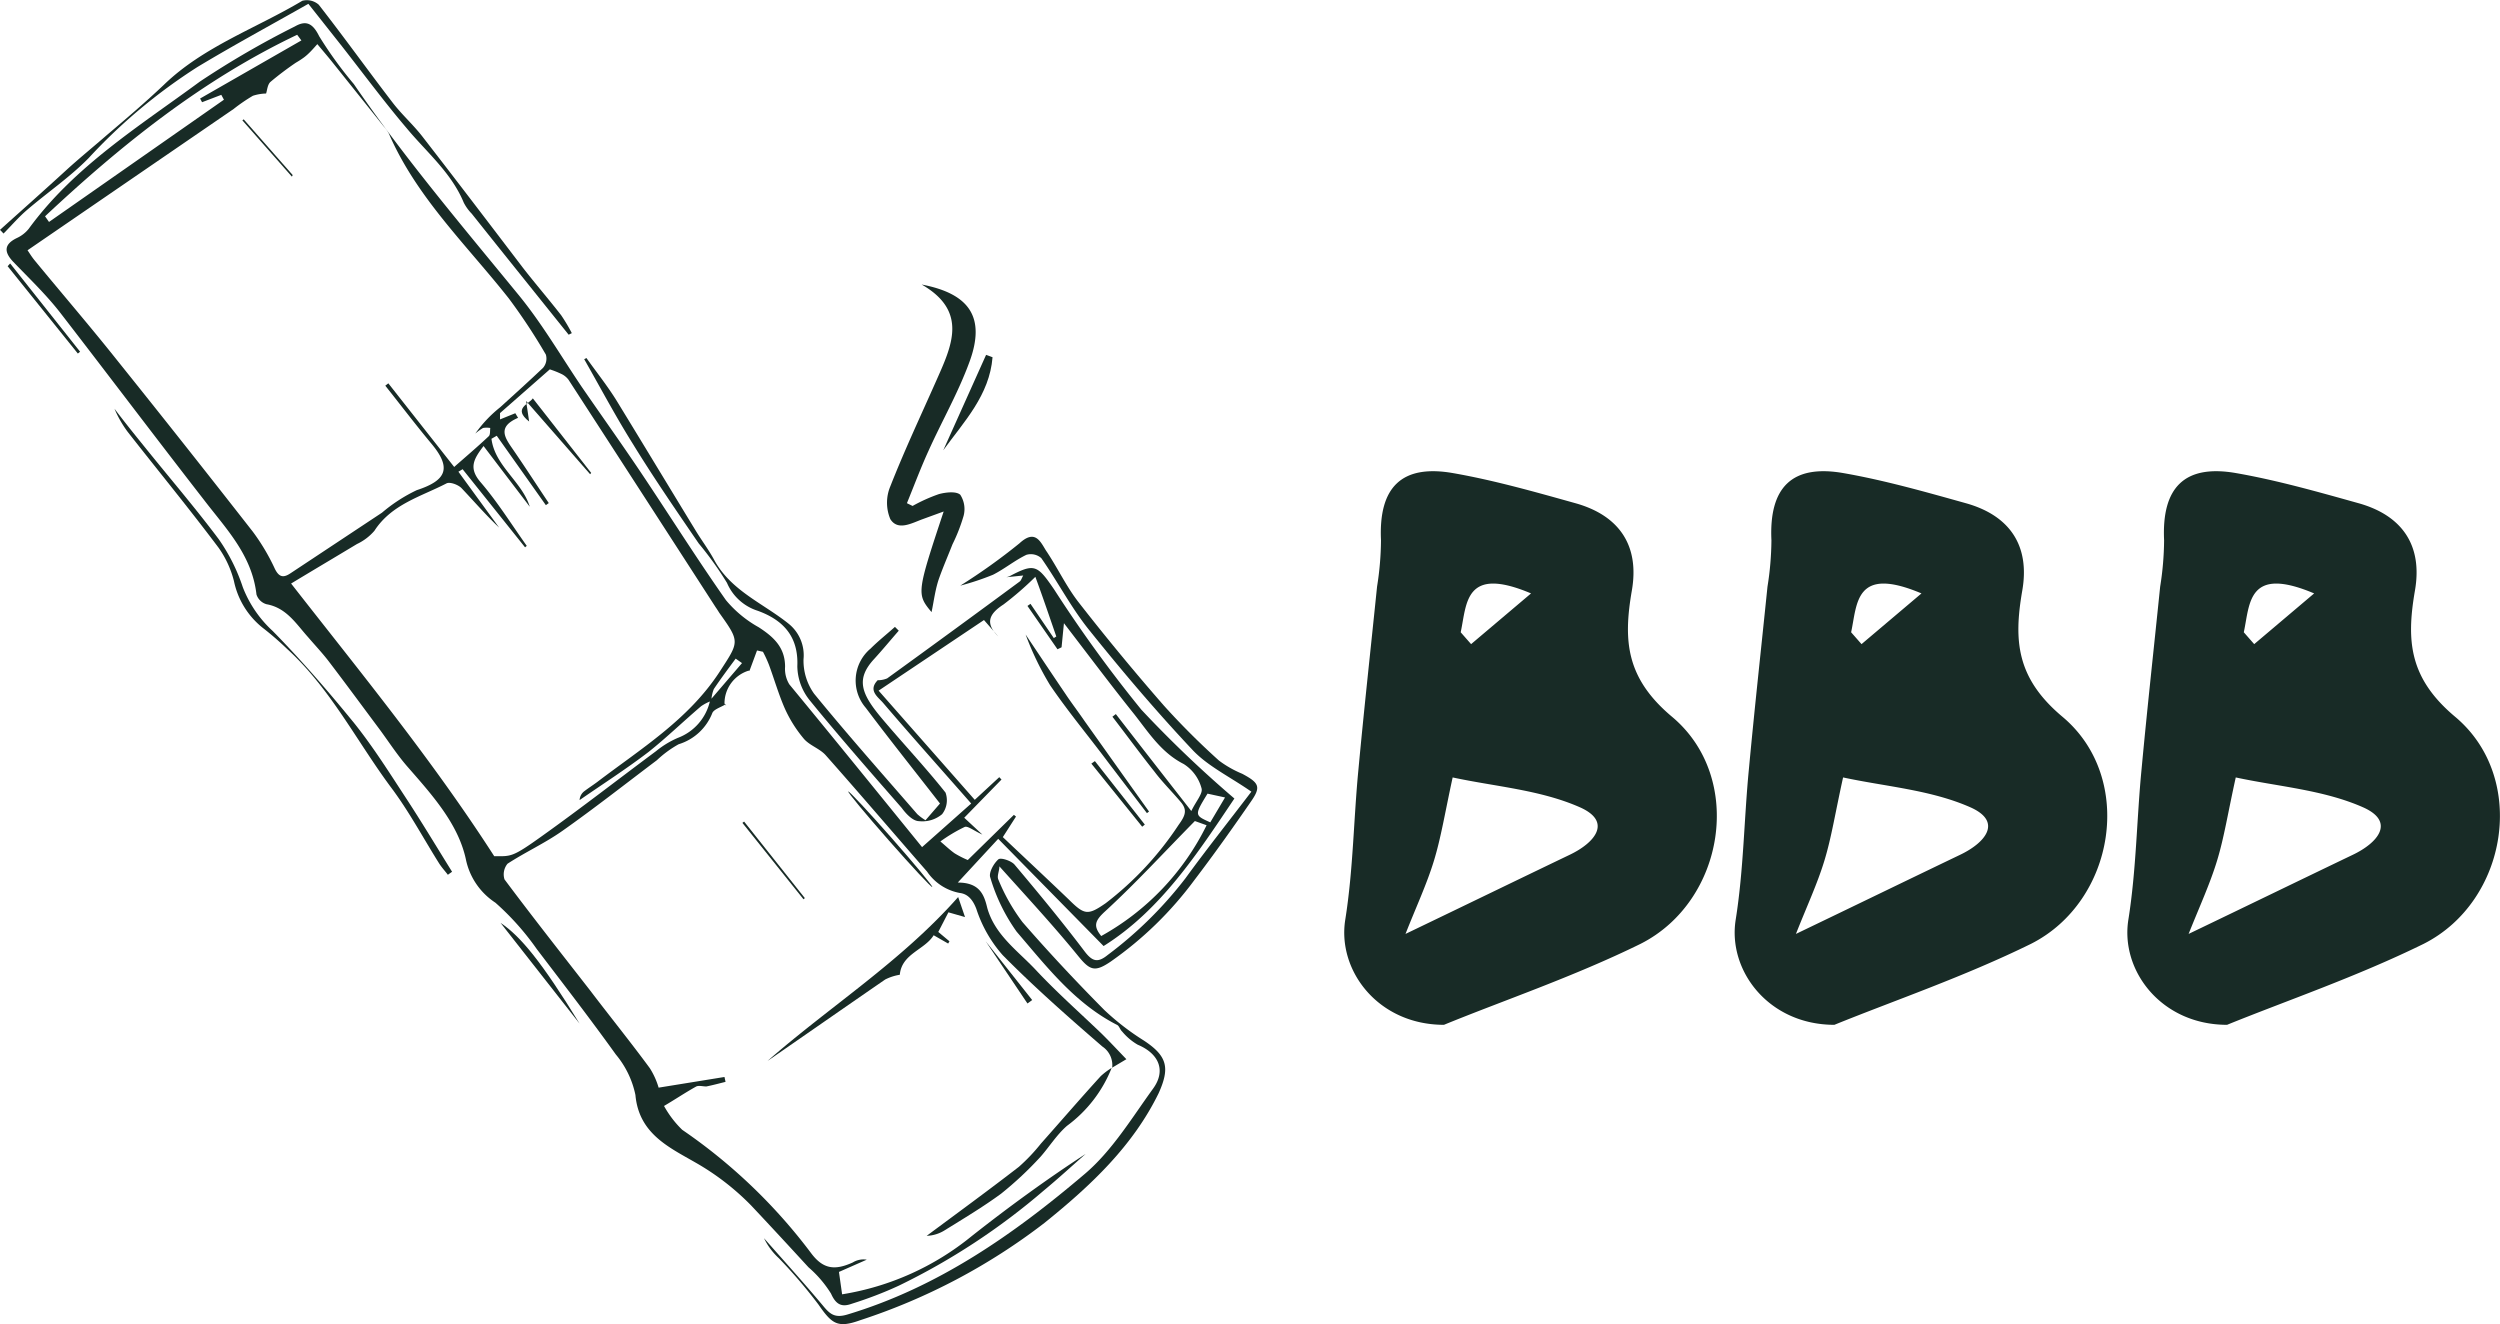
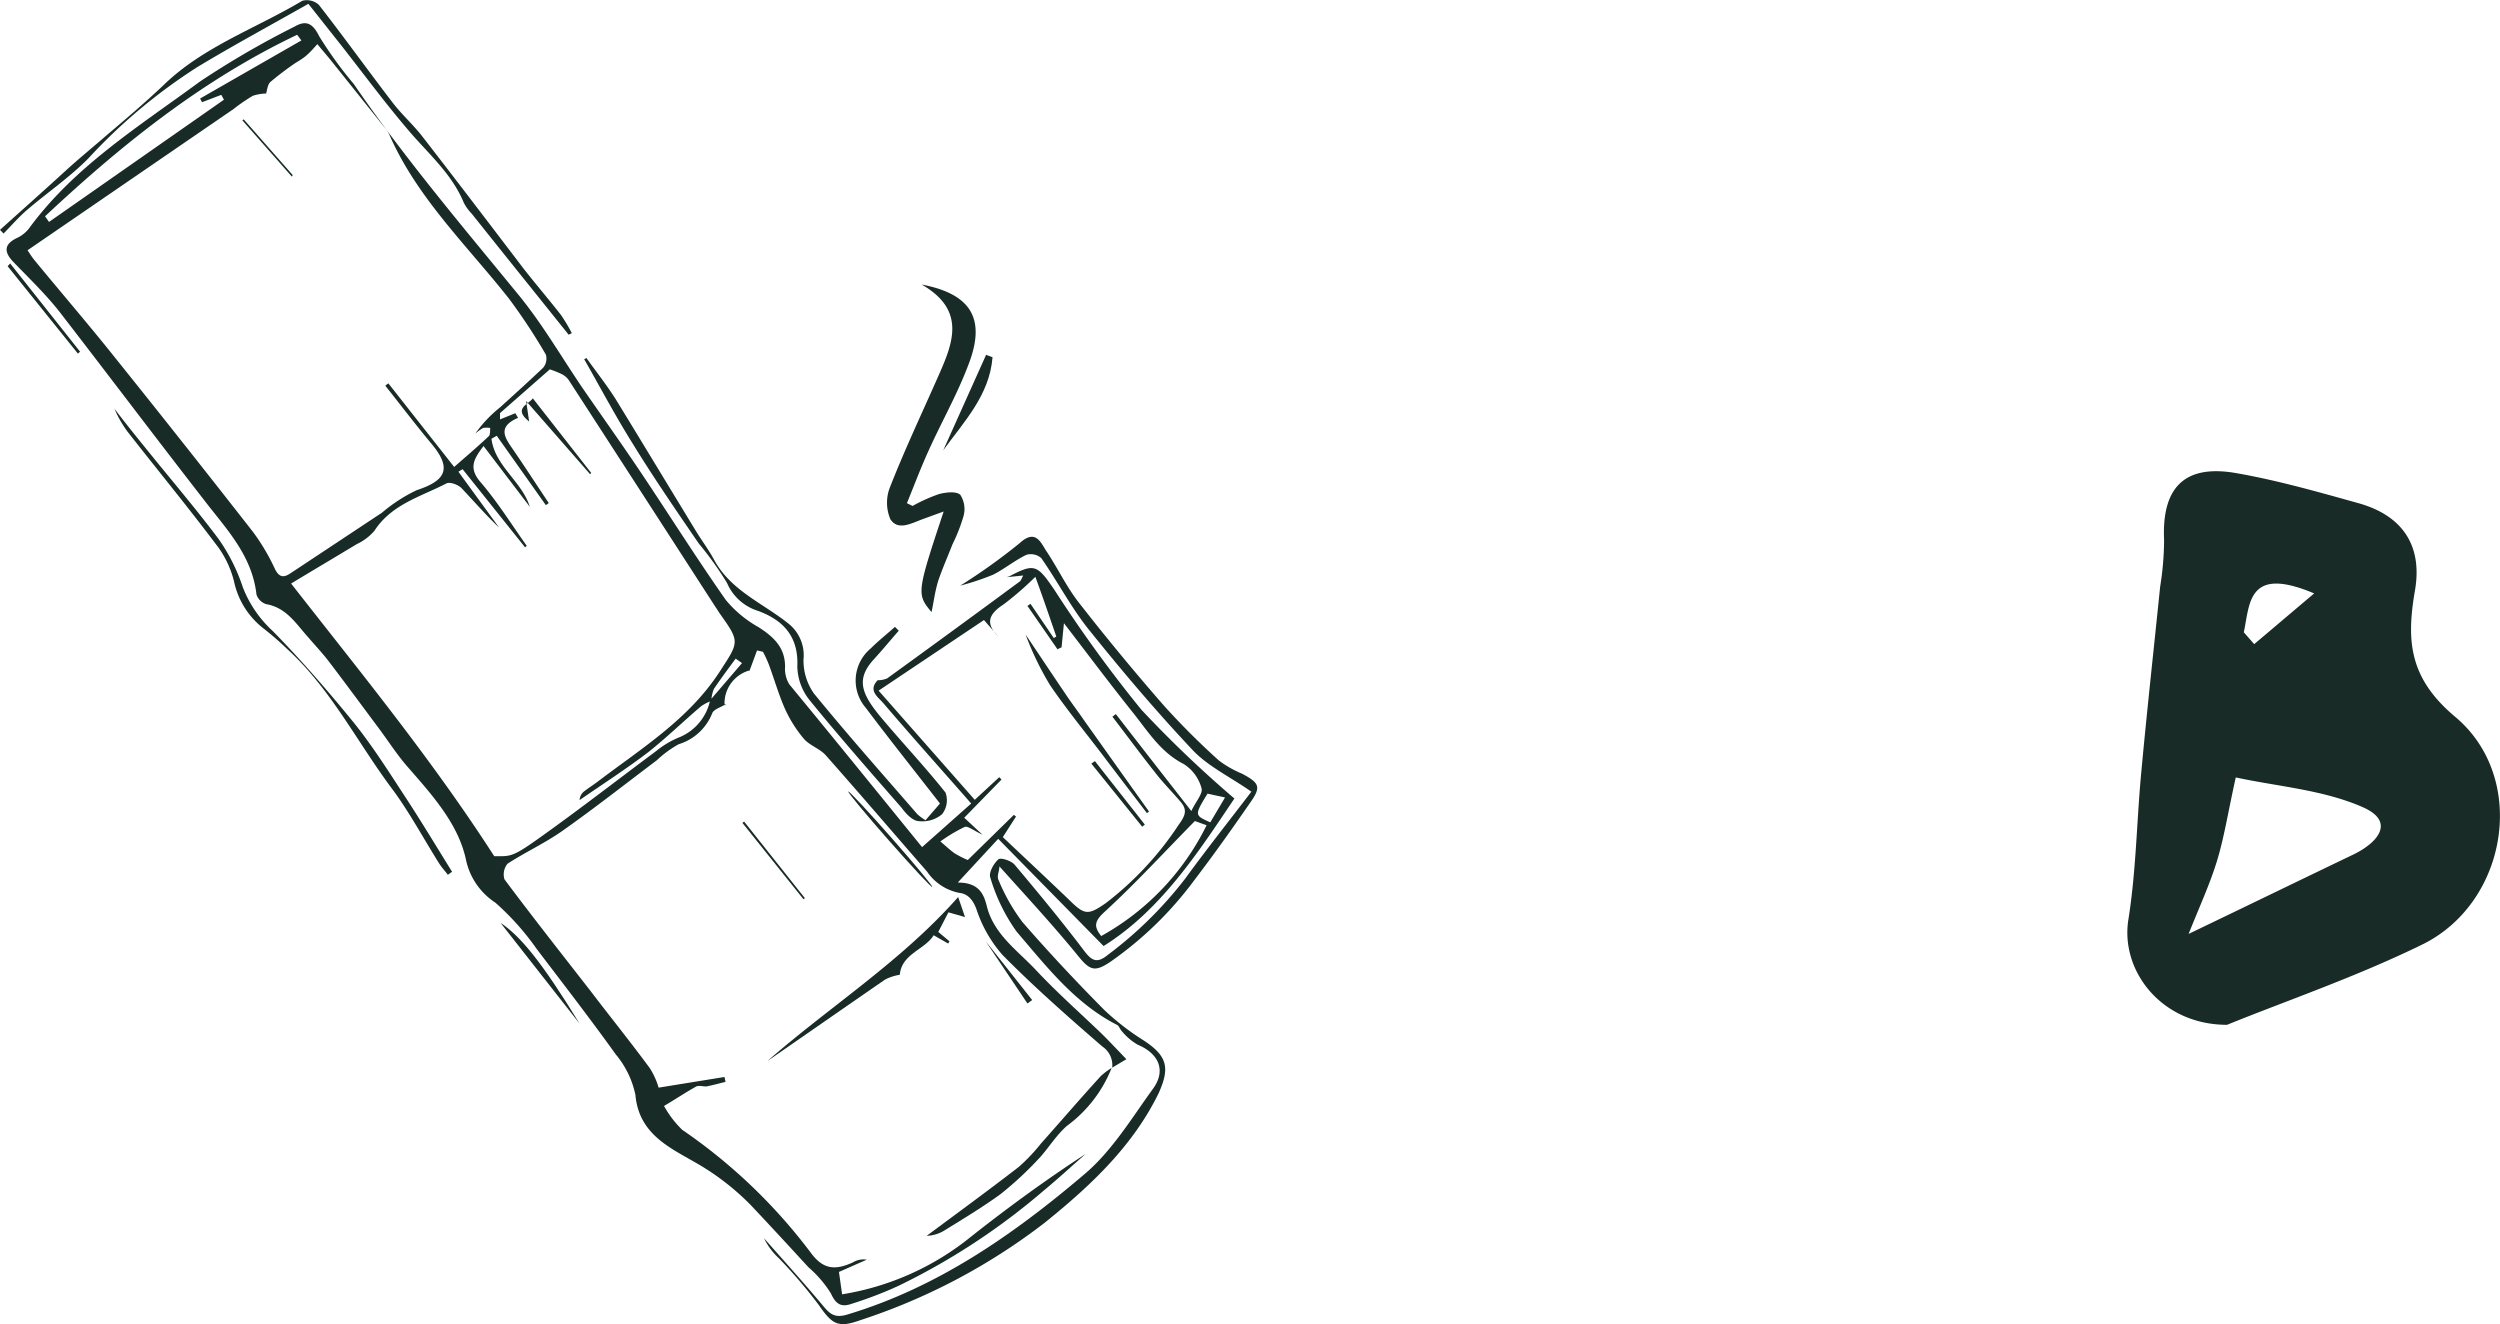
<svg xmlns="http://www.w3.org/2000/svg" viewBox="0 0 189.79 100.52">
  <defs>
    <style>.cls-1{fill:#182b26;}</style>
  </defs>
  <g id="Layer_2" data-name="Layer 2">
    <g id="Layer_1-2" data-name="Layer 1">
      <path class="cls-1" d="M84.43,81.08a1.7,1.7,0,0,0-.74-1.63c-2.59-2.24-5.17-4.51-7.57-6.94a9.92,9.92,0,0,1-2-3.51c-.27-.71-.66-1.14-1.26-1.21a3.84,3.84,0,0,1-2.48-1.62c-2.57-2.94-5.1-5.91-7.69-8.83-.45-.51-1.22-.74-1.66-1.25a9.82,9.82,0,0,1-1.43-2.26c-.48-1.08-.81-2.24-1.22-3.35a9,9,0,0,0-.46-1l-.45-.1c-.19.52-.37,1-.57,1.54l-.09,0A2.61,2.61,0,0,0,55,53.37c0,.14.21.26.08.1-.34.22-.86.36-1,.65a4,4,0,0,1-2.56,2.38,8.22,8.22,0,0,0-1.65,1.21c-2.39,1.8-4.74,3.65-7.18,5.37-1.32.93-2.81,1.61-4.16,2.49a1.27,1.27,0,0,0-.23,1.19c2.12,2.84,4.32,5.63,6.5,8.43,1.52,2,3.06,3.9,4.53,5.9A5.77,5.77,0,0,1,50,82.57L55,81.76l.08.37c-.48.12-1,.26-1.46.35-.25,0-.56-.09-.76,0-.83.46-1.63,1-2.45,1.48a7.72,7.72,0,0,0,1.38,1.81,41.49,41.49,0,0,1,9.79,9.37c.9,1.2,1.78,1.33,3.16.7a1.56,1.56,0,0,1,1.06-.21l-2.11.93.24,1.7a20.76,20.76,0,0,0,9.84-4.42c2.79-2.2,5.66-4.29,8.65-6.24-1.06.93-2.09,1.88-3.18,2.78a51,51,0,0,1-11,7.22c-1.16.54-2.38,1-3.59,1.38-.75.27-1.19.06-1.56-.77a8.66,8.66,0,0,0-1.71-2c-1.45-1.58-2.9-3.15-4.37-4.71a19.14,19.14,0,0,0-4.24-3.26c-2-1.15-4.27-2.19-4.53-5.11a7,7,0,0,0-1.49-3.08c-1.95-2.72-4-5.37-6-8a20,20,0,0,0-3.14-3.52,5.18,5.18,0,0,1-2.25-3.33c-.6-2.7-2.57-4.87-4.43-7-.75-.86-1.38-1.83-2.06-2.76-1.3-1.74-2.59-3.5-3.91-5.23-.49-.64-1.05-1.23-1.58-1.85-.9-1-1.63-2.22-3.15-2.49a1.13,1.13,0,0,1-.76-.74c-.34-3-2.32-5-4-7.2C11.8,33.21,8.22,28.46,4.58,23.75,3.51,22.37,2.23,21.15,1,19.87c-.7-.74-.71-1.32.28-1.8a2.47,2.47,0,0,0,.9-.7c3.46-4.74,8.4-7.79,13-11.18A67.45,67.45,0,0,1,22.4,2c.81-.46,1.33-.27,1.83.75a30.09,30.09,0,0,0,2.63,3.63c3.83,5.59,8.21,10.76,12.5,16,1.78,2.17,3.21,4.63,4.81,7,1.48,2.15,3,4.28,4.45,6.44,2.17,3.24,4.25,6.55,6.49,9.74a8.79,8.79,0,0,0,2.49,2.06c1.14.74,2,1.53,2,3a2.25,2.25,0,0,0,.32,1.33C63.26,56,66.62,60.15,70,64.31L73.73,61c-2.29-2.61-4.51-5.09-6.68-7.63-.38-.45-1.18-.94-.42-1.73a1.81,1.81,0,0,0,.72-.14q5.06-3.66,10.07-7.36c.11-.09.15-.26.26-.45l-1.28.13a1.83,1.83,0,0,0,.25-.08c1.89-1,2.1-.85,3.37,1a101.32,101.32,0,0,0,6.63,9.14,87.68,87.68,0,0,0,7.06,6.74c-2.78,4.14-5.6,8.49-9.93,11.2l-8-8.14L72.71,67c1.66,0,2,.92,2.24,1.93.58,2.06,2.32,3.25,3.68,4.7,1.58,1.69,3.32,3.23,5,4.84.66.65,1.29,1.33,1.88,1.94l-1.09.65ZM54,53.21a3.73,3.73,0,0,0-.77.4c-1.36,1.16-2.64,2.4-4,3.48-1.69,1.29-3.48,2.44-5.23,3.65a.91.91,0,0,1,.38-.69c.3-.23.63-.44.94-.67,3.32-2.53,6.92-4.73,9.29-8.35,1.51-2.33,1.59-2.27,0-4.5-.09-.14-.18-.29-.28-.43q-5.58-8.64-11.17-17.27a1.46,1.46,0,0,0-.54-.44,7,7,0,0,0-.88-.35l-3.78,3.32,0,.48,1.16-.47.21.35c-1.6.69-1,1.51-.4,2.38.93,1.35,1.82,2.73,2.73,4.09l-.22.16-3.73-5.27-.4.23c.26,2.07,2.32,3.25,2.91,5.16l-3.51-4.61c-.76,1-1.14,1.67-.24,2.73,1.3,1.51,2.36,3.22,3.52,4.85l-.13.11-4.74-5.93-.32.19,3.09,4.24c-1-.94-1.91-2-2.86-3-.26-.26-.89-.49-1.14-.35-1.93,1-4.17,1.58-5.47,3.6a4,4,0,0,1-1.32,1c-1.66,1-3.35,2-5,3C27.37,51.05,32.82,57.69,37.52,65c1.29,0,1.34.11,3.64-1.54,2.93-2.09,5.77-4.3,8.65-6.44a7,7,0,0,1,1.64-1,3.91,3.91,0,0,0,2.46-2.86l2.42-2.82L55.85,50c-.56.76-1.13,1.52-1.66,2.31A2.78,2.78,0,0,0,54,53.21ZM2.09,19c.11.15.3.48.55.78,2.08,2.53,4.21,5,6.26,7.58q5.19,6.47,10.29,13a15.76,15.76,0,0,1,1.68,2.83c.33.66.67.68,1.2.32L29,38.92a12,12,0,0,1,2.64-1.71c2.3-.75,2.64-1.7,1.11-3.53-1.2-1.44-2.33-2.93-3.5-4.4l.23-.18,5,6.35c.85-.75,1.76-1.52,2.62-2.33.13-.11.09-.41.12-.63a1.68,1.68,0,0,0-.55,0,3.84,3.84,0,0,0-.59.43,9.67,9.67,0,0,1,1.89-2c1.1-1,2.21-2,3.26-3a1.08,1.08,0,0,0,.21-1,44.76,44.76,0,0,0-2.81-4.26c-3.2-4.06-7-7.66-9.11-12.52a3.08,3.08,0,0,0-.37-.52l-4-5c-.35-.43-.7-.84-1.06-1.27-.32.36-.63.72-1,1a6.81,6.81,0,0,1-.63.41,23.24,23.24,0,0,0-1.93,1.46c-.23.21-.25.66-.33.88a3.47,3.47,0,0,0-1,.17,12.92,12.92,0,0,0-1.46,1ZM80.77,47.31l-.18,1.83-.31.15L78,46l.23-.16L80,48.44l.19-.12c-.51-1.47-1-2.93-1.59-4.53a24.12,24.12,0,0,1-2.42,2.1c-1.09.71-1.42,1.41-.4,2.42l-1.08-1.24-8,5.36L74,60.72,75.86,59l.17.18-2.83,2.9,1.38,1.28c-.68-.31-1.11-.68-1.35-.58a11.93,11.93,0,0,0-1.84,1.1c.36.3.7.63,1.08.9a7.42,7.42,0,0,0,1,.51l3.5-3.43.16.13-1,1.56c1.69,1.6,3.35,3.15,5,4.73,1.2,1.19,1.45,1.23,2.82.28a24.33,24.33,0,0,0,5.52-5.93c.49-.68.7-1.11.18-1.73-.66-.79-1.4-1.51-2-2.31-1.09-1.37-2.13-2.79-3.2-4.18l.26-.2c1.86,2.4,3.73,4.8,5.73,7.36.36-.75.88-1.32.78-1.71A3.13,3.13,0,0,0,89.86,58c-1.69-.86-2.64-2.36-3.73-3.75C84.38,52.07,82.69,49.81,80.77,47.31ZM22.88,3.07l-.32-.43C15.33,6.08,9.21,11,3.42,16.42l.3.43L17,7.57,16.8,7.2l-1.46.56-.15-.28ZM90.71,62.33c-2.42,2.46-4.54,4.77-6.84,6.88-.77.71-.87,1.1-.27,1.85a19.37,19.37,0,0,0,8-8.41ZM93,60.54l-1.33-.29c-1,1.64-1,1.64.21,2.18Z" />
      <path class="cls-1" d="M72.9,44.46a45.58,45.58,0,0,0,4.49-3.21c1.16-1.07,1.57-.19,2,.52.89,1.31,1.56,2.77,2.53,4q3.12,4,6.45,7.81a56.44,56.44,0,0,0,4.17,4.16,8.05,8.05,0,0,0,1.76,1c1.31.7,1.45,1,.64,2.15-1.38,2-2.8,4-4.28,5.94A27.39,27.39,0,0,1,84.32,73c-1.19.81-1.57.68-2.45-.4-1.87-2.3-3.89-4.48-6-6.83,0,.35-.2.74-.08,1A14.39,14.39,0,0,0,77.62,70c2,2.3,4.07,4.51,6.21,6.67a19.06,19.06,0,0,0,3,2.32c1.79,1.18,2,2.07,1.13,4C86,87,82.82,90,79.29,92.84a46.6,46.6,0,0,1-14,7.39c-1.7.61-2.13.29-3.16-1.2a38.23,38.23,0,0,0-3-3.51A5,5,0,0,1,58,94c1.49,1.69,3,3.36,4.45,5.09.54.66.91,1,1.89.7,6.89-2.07,12.65-6.11,18-10.66,2.08-1.76,3.57-4.24,5.2-6.49,1-1.38.43-2.66-1.17-3.33a4.41,4.41,0,0,1-1.18-1c-.16-.14-.22-.42-.38-.5-3.22-1.64-5.37-4.45-7.63-7.08a13.73,13.73,0,0,1-2-4.11c-.14-.36.26-1.07.61-1.38.18-.16,1,.11,1.24.41,1.82,2.16,3.62,4.34,5.32,6.59.59.77,1,.86,1.74.26A30.35,30.35,0,0,0,90,66.67c1.62-2.23,3.34-4.39,5-6.57-1.66-1.15-3.3-1.93-4.46-3.16-2.75-2.92-5.36-6-7.87-9.13-1.36-1.69-2.37-3.65-3.62-5.44a1.2,1.2,0,0,0-1.13-.25c-.88.42-1.66,1.07-2.53,1.51A20.14,20.14,0,0,1,72.9,44.46Z" />
      <path class="cls-1" d="M44.52,27.18c.76,1.07,1.59,2.11,2.28,3.22,2,3.27,4,6.58,6,9.86.46.76,1,1.47,1.42,2.25,1.27,2.34,3.72,3.29,5.66,4.85A3.07,3.07,0,0,1,61,50.05a4.32,4.32,0,0,0,.8,2.61c2.54,3.11,5.21,6.12,7.84,9.15a4.12,4.12,0,0,0,.62.46L71.36,61c-1.93-2.48-3.82-4.85-5.63-7.26a3.17,3.17,0,0,1,.37-4.51c.58-.58,1.23-1.09,1.84-1.64l.29.29c-.63.72-1.23,1.45-1.87,2.15-1.4,1.52-1,2.62.58,4.5s3.3,3.7,4.84,5.64a1.72,1.72,0,0,1-.26,1.64,2.32,2.32,0,0,1-1.74.53c-.48,0-1-.56-1.32-1-2.36-2.7-4.73-5.4-7-8.19a4.21,4.21,0,0,1-.93-2.58c.1-2.3-1.13-3.52-3-4.2a3.78,3.78,0,0,1-2.34-2.12,25.41,25.41,0,0,0-2.15-3c-1.71-2.5-3.43-5-5-7.56-1.31-2.09-2.47-4.28-3.69-6.42Z" />
      <path class="cls-1" d="M43.17,25.41l-3.36-4.19q-2-2.49-4-5a3.44,3.44,0,0,1-.6-.83c-.94-2.28-2.82-3.83-4.34-5.66-1.7-2-3.29-4.15-4.92-6.23L23.41.29C20.59,1.89,17.74,3.43,15,5.08A41.87,41.87,0,0,0,6.73,12c-1.42,1.45-3.13,2.61-4.68,3.94-.64.55-1.19,1.19-1.78,1.79L0,17.45c1.69-1.52,3.36-3,5.06-4.56,1-.91,2.06-1.77,3.08-2.66C9.59,9,11.06,7.75,12.45,6.43c3-2.9,7-4.28,10.5-6.37a1.36,1.36,0,0,1,1.25.3c1.92,2.46,3.74,5,5.63,7.46.68.88,1.52,1.63,2.21,2.51,2.57,3.31,5.1,6.64,7.66,10,.94,1.21,1.95,2.38,2.9,3.6a13.18,13.18,0,0,1,.81,1.36Z" />
      <path class="cls-1" d="M34,66.41c-.22-.29-.48-.57-.68-.89-1.18-1.88-2.23-3.85-3.55-5.63-2.66-3.55-4.66-7.61-8-10.65a23,23,0,0,0-1.84-1.59,6.13,6.13,0,0,1-2.17-3.54,7.62,7.62,0,0,0-1.16-2.52c-2.25-3-4.61-5.87-6.91-8.81a8.47,8.47,0,0,1-1-1.75c.76,1,1.52,1.95,2.3,2.91,1.88,2.34,3.84,4.62,5.62,7a14,14,0,0,1,1.82,3.63,8.83,8.83,0,0,0,2.27,3.33c2.18,2.22,4.23,4.59,6.19,7,1.44,1.8,2.67,3.76,3.94,5.7s2.33,3.72,3.49,5.58Z" />
      <path class="cls-1" d="M58.26,80.55C63,76.4,68.41,73,72.74,68.1l.52,1.52L72,69.26l-.77,1.49.85.71-.1.17L70.88,71c-.68,1.11-2.43,1.4-2.57,3a3.78,3.78,0,0,0-1.11.36C64.21,76.42,61.24,78.49,58.26,80.55Z" />
      <path class="cls-1" d="M84.39,81.08A10.06,10.06,0,0,1,81,85.47c-.78.68-1.34,1.59-2,2.34A26.56,26.56,0,0,1,76,90.62c-1.36,1-2.85,1.89-4.3,2.79a2.75,2.75,0,0,1-1.35.41c2.34-1.74,4.7-3.46,7-5.24a13.94,13.94,0,0,0,1.67-1.76c1.52-1.71,3-3.43,4.54-5.12a5.18,5.18,0,0,1,.82-.62Z" />
      <path class="cls-1" d="M69.28,38.41a12.35,12.35,0,0,1,2-.9c.52-.14,1.31-.23,1.62.05a2,2,0,0,1,.25,1.61,13.12,13.12,0,0,1-.84,2.15c-.33.84-.69,1.67-1,2.53s-.4,1.72-.59,2.62c-1.14-1.37-1.13-1.46.92-7.64l-1.59.58c-.83.3-1.88.92-2.46,0a3.21,3.21,0,0,1,0-2.49c1.07-2.72,2.31-5.36,3.48-8s2.46-5.27-1.1-7.32c3.67.7,4.85,2.52,3.64,5.84-.84,2.32-2.09,4.5-3.11,6.76-.6,1.31-1.1,2.65-1.65,4Z" />
      <path class="cls-1" d="M75.35,27.12C75.12,30,73.19,32,71.61,34.18c1.08-2.42,2.17-4.83,3.25-7.24Z" />
      <path class="cls-1" d="M44,77.71l-6-7.65C39.52,71.08,41.11,73,44,77.71Z" />
      <path class="cls-1" d="M.77,20,6.08,26.7l-.17.14L.58,20.21Z" />
      <path class="cls-1" d="M61,68.27l-4.64-5.8.13-.1c1.53,1.94,3.07,3.87,4.61,5.81Z" />
      <ellipse class="cls-1" cx="67.59" cy="63.72" rx="0.14" ry="4.83" transform="translate(-25.25 60.5) rotate(-41.33)" />
      <path class="cls-1" d="M78,76.18l-3.17-4.72,3.53,4.46Z" />
      <path class="cls-1" d="M22.16,13.41,18.4,9.14l.1-.08,3.72,4.23Z" />
      <path class="cls-1" d="M39.94,30.44,40.17,32c-1.28-1,0-1.32.28-1.76,1.48,1.9,2.95,3.78,4.43,5.66L44.8,36Z" />
      <path class="cls-1" d="M87.07,61.73l-2.9-3.8c-1.49-2-3.06-3.87-4.45-5.91a22.47,22.47,0,0,1-1.86-3.85c1,1.49,2,3,3,4.47.47.71,1,1.4,1.47,2.09,1.63,2.29,3.26,4.59,4.9,6.88Z" />
      <path class="cls-1" d="M83.12,57.78l3.79,4.82-.2.16c-1.29-1.6-2.57-3.2-3.86-4.79Z" />
-       <path class="cls-1" d="M109.62,77.8c-5,0-8.12-4.13-7.49-8,.6-3.77.63-7.62,1-11.42.43-4.62.94-9.23,1.41-13.84a23.23,23.23,0,0,0,.3-3.52c-.19-4,1.54-5.8,5.49-5.1,3.14.55,6.22,1.43,9.3,2.29,3.32.94,4.85,3.23,4.25,6.64-.65,3.78-.45,6.63,3.06,9.57,5.53,4.64,4,14-2.39,17.23C119.47,74.15,114,76,109.62,77.8Zm-2.92-6.9c4.54-2.18,8.49-4.1,12.45-6,1.92-.91,3.27-2.51.8-3.61-3-1.33-6.48-1.58-9.67-2.27-.59,2.71-.88,4.55-1.42,6.32S107.54,68.77,106.7,70.9ZM110.89,48l.79.9,4.55-3.85C111.17,42.91,111.36,45.83,110.89,48Z" />
-       <path class="cls-1" d="M139.26,77.8c-5,0-8.12-4.13-7.49-8,.6-3.77.63-7.62,1-11.42.43-4.62.94-9.23,1.41-13.84a23.23,23.23,0,0,0,.3-3.52c-.19-4,1.54-5.8,5.49-5.1,3.14.55,6.22,1.43,9.3,2.29,3.32.94,4.85,3.23,4.25,6.64-.65,3.78-.45,6.63,3.06,9.57,5.53,4.64,4,14-2.39,17.23C149.11,74.15,143.68,76,139.26,77.8Zm-2.92-6.9c4.54-2.18,8.49-4.1,12.45-6,1.92-.91,3.27-2.51.8-3.61-3-1.33-6.48-1.58-9.67-2.27-.6,2.71-.88,4.55-1.42,6.32S137.18,68.77,136.34,70.9ZM140.53,48l.79.9,4.55-3.85C140.81,42.91,141,45.83,140.53,48Z" />
      <path class="cls-1" d="M169.07,77.8c-5,0-8.12-4.13-7.49-8,.6-3.77.63-7.62,1-11.42.43-4.62.94-9.23,1.41-13.84a23.23,23.23,0,0,0,.3-3.52c-.19-4,1.54-5.8,5.49-5.1,3.14.55,6.22,1.43,9.3,2.29,3.32.94,4.85,3.23,4.25,6.64-.65,3.78-.45,6.63,3.06,9.57,5.53,4.64,4,14-2.39,17.23C178.92,74.15,173.49,76,169.07,77.8Zm-2.92-6.9c4.54-2.18,8.49-4.1,12.45-6,1.92-.91,3.27-2.51.8-3.61-3-1.33-6.48-1.58-9.67-2.27-.6,2.71-.88,4.55-1.42,6.32S167,68.77,166.15,70.9ZM170.34,48l.79.9,4.55-3.85C170.62,42.91,170.81,45.83,170.34,48Z" />
    </g>
  </g>
</svg>